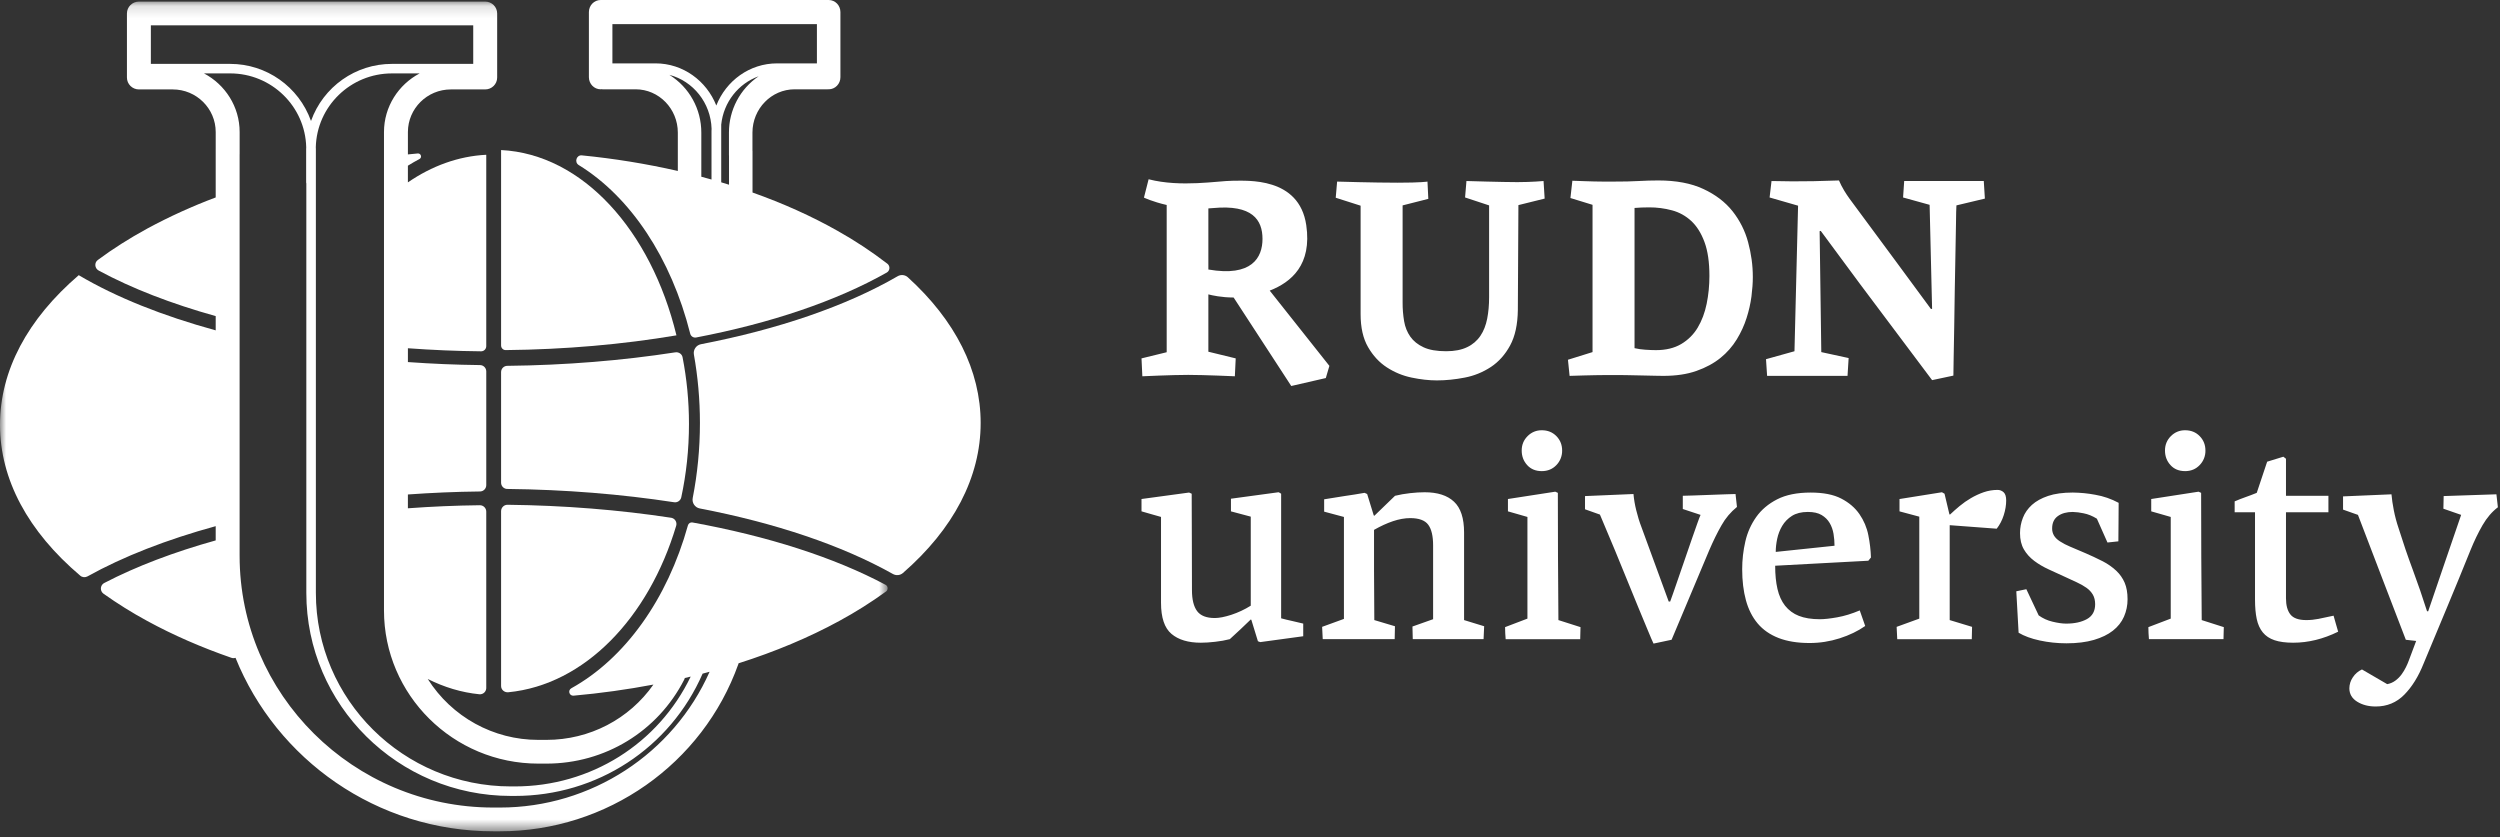
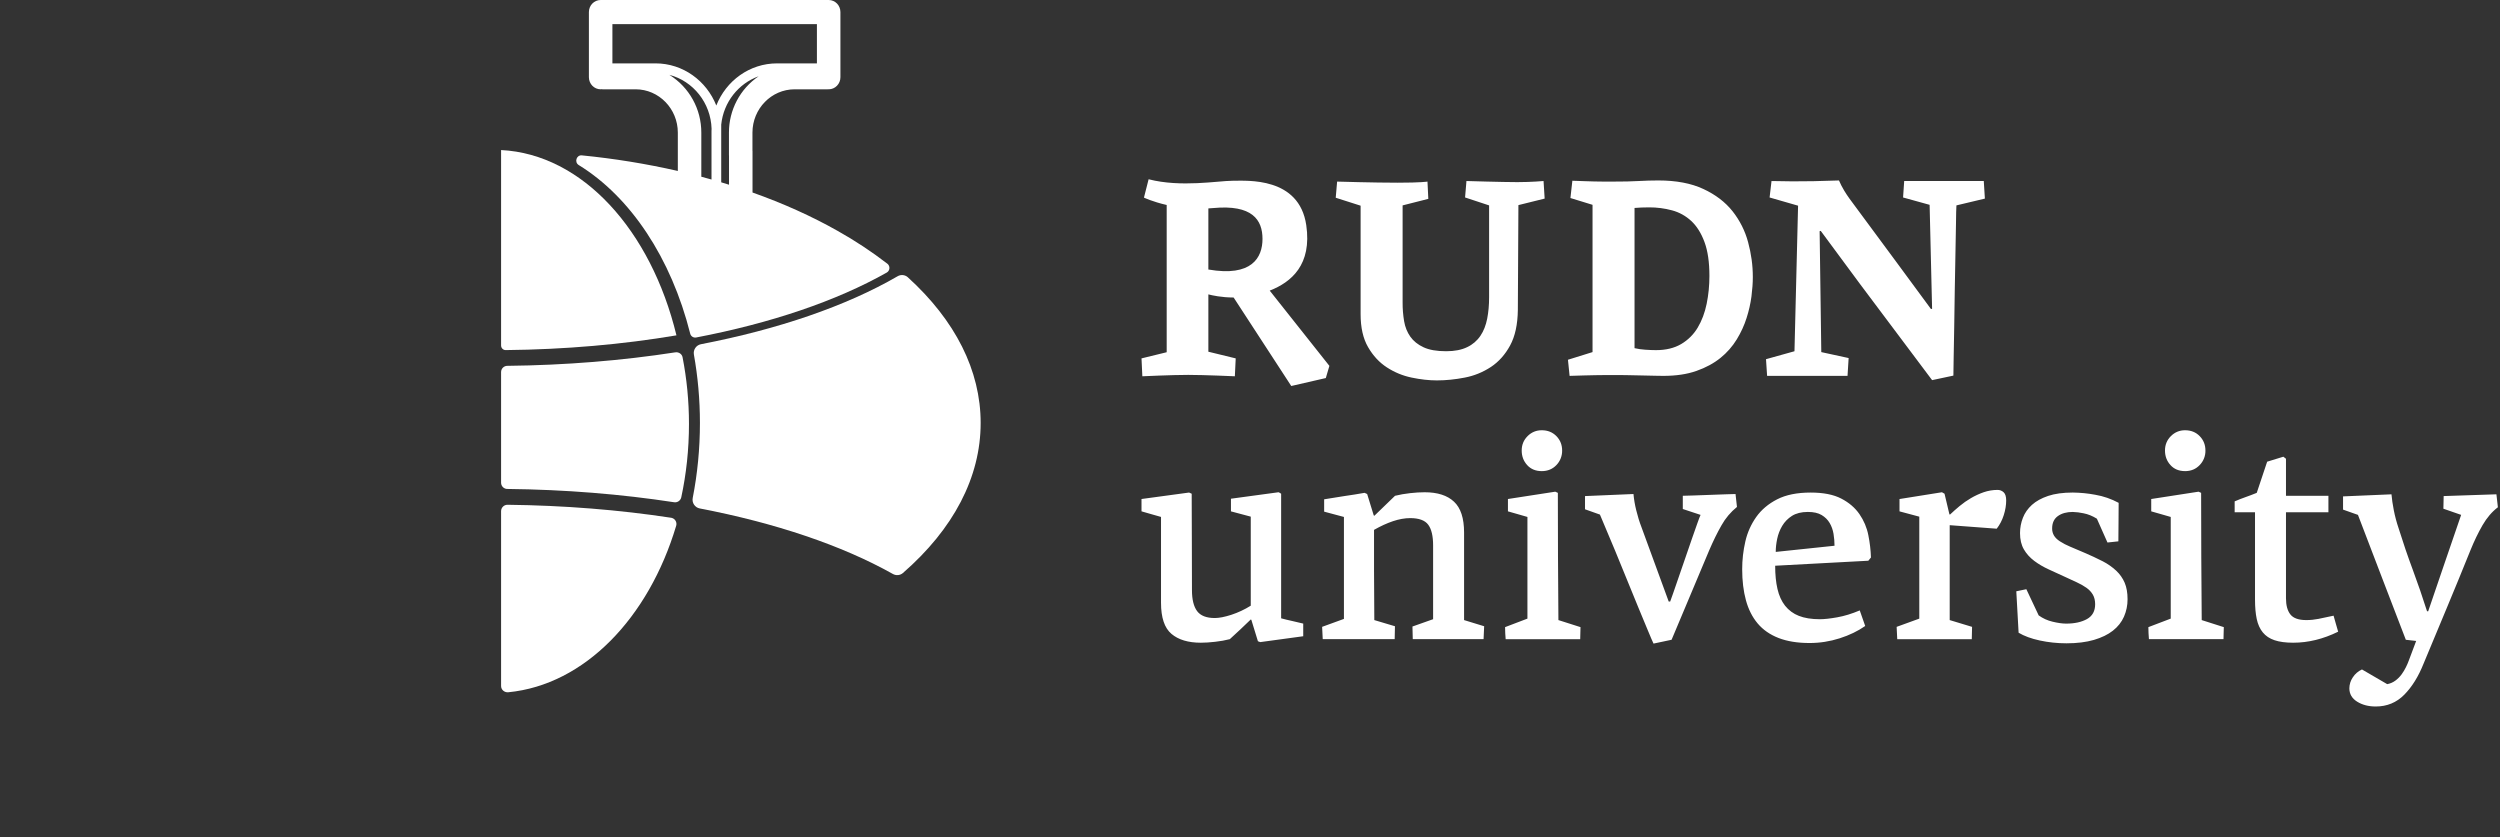
<svg xmlns="http://www.w3.org/2000/svg" width="209" height="70" viewBox="0 0 209 70" fill="none">
  <rect x="0" y="0" width="209" height="70" fill="#333333" stroke="none" />
  <path d="M107.103 51.691V41.276C107.037 41.226 106.965 41.185 106.888 41.151L102.908 41.692V42.75L104.563 43.191V50.635C104.055 50.955 103.51 51.21 102.941 51.397C102.384 51.577 101.922 51.667 101.556 51.667C100.859 51.667 100.364 51.474 100.079 51.09C99.791 50.704 99.648 50.119 99.648 49.332C99.648 47.974 99.645 46.627 99.638 45.291C99.628 43.957 99.625 42.617 99.625 41.275L99.407 41.177L95.43 41.717V42.748C95.702 42.831 95.974 42.909 96.245 42.983C96.517 43.056 96.788 43.134 97.061 43.215V50.389C97.061 51.633 97.352 52.502 97.936 52.994C98.518 53.485 99.337 53.731 100.392 53.731C100.744 53.731 101.139 53.705 101.578 53.655C102.018 53.608 102.429 53.533 102.812 53.434C103.405 52.897 103.989 52.347 104.563 51.789C104.579 51.805 104.594 51.813 104.611 51.813L105.162 53.608L105.354 53.68L108.95 53.19V52.132C108.631 52.052 108.319 51.978 108.016 51.912C107.71 51.848 107.406 51.773 107.103 51.691ZM122.397 44.518C122.397 43.323 122.116 42.462 121.555 41.941C120.995 41.414 120.176 41.153 119.103 41.153C118.733 41.153 118.329 41.176 117.887 41.227C117.447 41.276 117.026 41.349 116.624 41.448L114.895 43.119C114.878 43.119 114.869 43.114 114.869 43.106C114.869 43.096 114.862 43.092 114.846 43.092L114.294 41.299L114.079 41.201C113.517 41.301 112.954 41.391 112.389 41.471C111.821 41.554 111.259 41.645 110.699 41.742V42.774L112.353 43.217V51.74L110.53 52.404L110.58 53.434H116.595L116.618 52.354L114.893 51.839C114.877 50.301 114.869 48.922 114.869 47.711V44.297C115.413 43.986 115.94 43.744 116.452 43.571C116.963 43.4 117.443 43.314 117.889 43.314C118.624 43.314 119.128 43.499 119.4 43.867C119.673 44.234 119.808 44.811 119.808 45.599V51.765L118.081 52.377L118.107 53.434H124.026L124.075 52.354L122.397 51.839V44.518ZM127.707 36.46C127.378 36.788 127.214 37.188 127.214 37.664C127.214 38.139 127.366 38.544 127.67 38.88C127.973 39.215 128.38 39.386 128.891 39.386C129.387 39.386 129.795 39.215 130.116 38.88C130.43 38.554 130.602 38.117 130.595 37.664C130.595 37.189 130.435 36.788 130.116 36.46C129.794 36.133 129.388 35.969 128.891 35.969C128.428 35.969 128.033 36.133 127.705 36.46M130.248 46.52C130.239 44.76 130.236 42.987 130.236 41.202L130.02 41.105L126.064 41.717V42.749C126.332 42.831 126.604 42.909 126.879 42.982C127.155 43.057 127.426 43.133 127.693 43.217V51.716L125.825 52.428C125.826 52.765 125.843 53.101 125.873 53.435H132.105C132.105 53.256 132.108 53.088 132.117 52.932C132.125 52.765 132.13 52.597 132.13 52.428L130.283 51.839C130.267 50.053 130.255 48.281 130.248 46.52ZM144.24 41.325L142.886 41.374C142.406 41.39 141.957 41.408 141.531 41.423C141.109 41.44 140.826 41.447 140.682 41.447V42.553L142.168 43.045C142.119 43.142 142.032 43.372 141.904 43.733C141.776 44.092 141.624 44.528 141.447 45.034C141.272 45.543 141.084 46.087 140.885 46.667L140.322 48.301C140.145 48.81 139.995 49.248 139.867 49.617C139.789 49.843 139.709 50.067 139.626 50.291H139.505L137.229 44.076C137.052 43.618 136.905 43.139 136.785 42.639C136.676 42.199 136.599 41.752 136.558 41.3L132.507 41.472V42.576L133.754 43.019C134.183 44.023 134.606 45.03 135.024 46.04C135.327 46.779 135.65 47.568 135.994 48.411C136.338 49.254 136.661 50.044 136.964 50.783C137.269 51.52 137.536 52.166 137.769 52.723C137.999 53.279 138.155 53.64 138.235 53.804L139.745 53.484L142.885 46.016C143.223 45.23 143.564 44.529 143.917 43.916C144.246 43.326 144.686 42.805 145.21 42.381L145.09 41.3C144.947 41.3 144.663 41.31 144.24 41.325ZM155.451 42.983C155.083 42.45 154.577 42.017 153.929 41.681C153.283 41.345 152.431 41.178 151.377 41.178C150.241 41.178 149.306 41.366 148.573 41.742C147.836 42.119 147.254 42.611 146.823 43.217C146.386 43.834 146.076 44.531 145.91 45.268C145.735 46.029 145.646 46.808 145.647 47.588C145.647 48.555 145.75 49.42 145.959 50.181C146.167 50.943 146.494 51.589 146.941 52.122C147.389 52.652 147.972 53.059 148.692 53.338C149.411 53.616 150.273 53.756 151.281 53.756C152.142 53.756 152.982 53.624 153.797 53.363C154.612 53.102 155.324 52.757 155.931 52.333L155.475 51.03C154.819 51.309 154.191 51.501 153.594 51.607C152.995 51.714 152.511 51.767 152.143 51.767C151.44 51.767 150.853 51.672 150.38 51.484C149.929 51.31 149.532 51.017 149.231 50.637C148.935 50.26 148.724 49.792 148.596 49.236C148.467 48.68 148.404 48.032 148.404 47.295L156.193 46.877L156.411 46.607C156.393 46.002 156.321 45.379 156.193 44.742C156.07 44.109 155.816 43.511 155.451 42.983ZM148.452 46.14C148.452 45.795 148.492 45.432 148.573 45.046C148.653 44.663 148.792 44.301 148.991 43.965C149.193 43.626 149.472 43.341 149.806 43.129C150.151 42.911 150.594 42.798 151.136 42.798C151.614 42.798 152 42.884 152.287 43.056C152.574 43.228 152.799 43.449 152.958 43.719C153.117 43.989 153.227 44.293 153.283 44.629C153.337 44.965 153.366 45.295 153.366 45.624L148.452 46.14ZM166.998 40.956C166.599 40.956 166.211 41.022 165.835 41.151C165.464 41.281 165.108 41.446 164.768 41.645C164.434 41.84 164.118 42.062 163.822 42.307C163.527 42.553 163.259 42.79 163.019 43.019L162.97 42.995L162.563 41.276L162.347 41.152L158.799 41.719V42.75L160.453 43.193V51.717L158.559 52.405L158.609 53.435H164.841L164.865 52.405L162.995 51.839V43.905L166.926 44.199C167.181 43.872 167.377 43.495 167.513 43.069C167.648 42.642 167.717 42.233 167.717 41.84C167.717 41.512 167.646 41.284 167.502 41.152C167.365 41.024 167.185 40.955 166.998 40.956ZM176.917 47.711C176.579 47.4 176.2 47.134 175.791 46.924C175.291 46.669 174.784 46.433 174.268 46.213C173.804 46.017 173.4 45.845 173.056 45.697C172.761 45.576 172.476 45.427 172.207 45.255C171.983 45.108 171.817 44.947 171.715 44.775C171.608 44.593 171.554 44.386 171.559 44.176C171.559 43.715 171.719 43.373 172.037 43.144C172.358 42.913 172.773 42.799 173.285 42.799C173.587 42.809 173.888 42.845 174.184 42.911C174.558 42.983 174.93 43.134 175.299 43.363L176.184 45.354L177.096 45.256C177.096 44.715 177.099 44.179 177.109 43.646C177.116 43.114 177.119 42.579 177.119 42.037C176.508 41.708 175.849 41.48 175.165 41.362C174.545 41.245 173.916 41.185 173.285 41.177C172.47 41.177 171.782 41.272 171.222 41.459C170.664 41.648 170.212 41.898 169.868 42.209C169.525 42.52 169.273 42.88 169.114 43.29C168.954 43.7 168.874 44.124 168.874 44.568C168.874 45.108 168.982 45.562 169.198 45.931C169.413 46.3 169.701 46.617 170.061 46.889C170.42 47.159 170.824 47.396 171.271 47.601L172.638 48.228C172.99 48.391 173.317 48.543 173.62 48.682C173.924 48.821 174.191 48.973 174.424 49.137C174.655 49.3 174.835 49.493 174.963 49.714C175.09 49.936 175.154 50.202 175.154 50.512C175.154 51.086 174.927 51.499 174.471 51.754C174.016 52.007 173.436 52.134 172.734 52.134C172.416 52.134 172.034 52.08 171.596 51.974C171.177 51.877 170.781 51.697 170.433 51.446L169.403 49.258C169.264 49.294 169.124 49.323 168.983 49.344C168.83 49.37 168.69 49.398 168.563 49.432L168.755 52.896C169.22 53.173 169.808 53.39 170.529 53.546C171.248 53.701 171.991 53.781 172.757 53.781C173.636 53.781 174.4 53.685 175.047 53.498C175.694 53.308 176.225 53.051 176.64 52.724C177.057 52.396 177.364 52.008 177.564 51.555C177.766 51.096 177.867 50.598 177.864 50.095C177.864 49.555 177.783 49.096 177.624 48.72C177.461 48.337 177.219 47.995 176.916 47.712M182.671 39.386C183.167 39.386 183.574 39.217 183.894 38.88C184.211 38.554 184.384 38.116 184.374 37.664C184.374 37.188 184.215 36.789 183.894 36.46C183.575 36.133 183.168 35.969 182.671 35.969C182.208 35.969 181.813 36.133 181.485 36.46C181.157 36.79 180.993 37.188 180.993 37.664C180.993 38.139 181.145 38.544 181.451 38.881C181.753 39.216 182.16 39.385 182.672 39.385M184.027 46.52C184.017 44.76 184.014 42.987 184.014 41.202L183.799 41.105L179.843 41.717V42.749C180.111 42.831 180.383 42.909 180.659 42.982C180.934 43.057 181.206 43.133 181.473 43.217V51.716L179.604 52.428C179.604 52.608 179.607 52.775 179.617 52.931C179.623 53.088 179.635 53.256 179.651 53.434H185.884C185.884 53.256 185.889 53.088 185.896 52.931C185.904 52.764 185.908 52.596 185.91 52.428L184.063 51.839C184.046 50.053 184.034 48.281 184.027 46.52ZM195.087 51.471C194.575 51.586 194.152 51.675 193.816 51.74C193.484 51.805 193.147 51.839 192.809 51.839C192.17 51.839 191.726 51.683 191.479 51.371C191.232 51.059 191.108 50.607 191.108 50.016V42.823H194.656V41.448H191.108V38.353C191.075 38.32 191.038 38.291 190.999 38.267C190.959 38.243 190.922 38.214 190.889 38.181L189.534 38.598L188.664 41.202C188.344 41.332 188.032 41.452 187.728 41.558C187.425 41.665 187.12 41.783 186.817 41.915V42.824H188.519V50.12C188.519 50.759 188.567 51.304 188.664 51.754C188.761 52.203 188.929 52.576 189.172 52.871C189.413 53.167 189.74 53.384 190.151 53.523C190.562 53.66 191.081 53.731 191.706 53.731C192.969 53.731 194.223 53.423 195.47 52.809C195.406 52.588 195.342 52.364 195.277 52.143C195.212 51.918 195.148 51.694 195.087 51.471ZM208.762 41.864C208.737 41.685 208.717 41.503 208.701 41.324L204.29 41.471C204.29 41.652 204.287 41.828 204.279 42C204.271 42.172 204.267 42.347 204.267 42.528L205.752 43.044C205.291 44.382 204.831 45.721 204.375 47.06L202.996 51.102H202.901C202.533 49.942 202.138 48.791 201.715 47.651C201.287 46.503 200.892 45.344 200.528 44.176C200.351 43.651 200.216 43.144 200.121 42.651C200.024 42.16 199.961 41.718 199.928 41.325L195.879 41.498V42.603L197.125 43.044L199.127 48.277C199.79 50.014 200.457 51.751 201.127 53.485L201.991 53.583L201.391 55.181C201.319 55.382 201.235 55.578 201.14 55.77C201.036 55.983 200.912 56.188 200.768 56.385C200.623 56.582 200.45 56.755 200.253 56.9C200.051 57.049 199.817 57.15 199.57 57.194L197.46 55.966C197.14 56.114 196.884 56.335 196.693 56.63C196.51 56.897 196.41 57.214 196.406 57.539C196.406 58.014 196.622 58.386 197.053 58.657C197.485 58.927 198.002 59.063 198.61 59.063C199.554 59.063 200.35 58.734 200.996 58.079C201.643 57.424 202.183 56.556 202.613 55.474L204.579 50.758C205.235 49.186 205.883 47.606 206.522 46.019C206.841 45.231 207.18 44.529 207.54 43.906C207.9 43.284 208.329 42.783 208.823 42.407C208.806 42.226 208.786 42.045 208.762 41.864ZM126.892 25.907L126.939 17.147L129.133 16.602L129.041 15.133C129.041 15.133 128.044 15.226 126.848 15.226C125.651 15.226 122.595 15.133 122.595 15.133L122.48 16.507L124.489 17.171V24.866C124.489 25.497 124.436 26.09 124.329 26.641C124.221 27.194 124.033 27.672 123.764 28.073C123.487 28.483 123.104 28.811 122.658 29.02C122.19 29.249 121.605 29.363 120.897 29.363C120.113 29.363 119.483 29.254 119.008 29.032C118.532 28.812 118.164 28.515 117.902 28.144C117.642 27.774 117.468 27.345 117.384 26.854C117.298 26.337 117.255 25.814 117.258 25.291V17.171L119.407 16.625L119.337 15.181C119.337 15.181 118.827 15.274 116.835 15.274C114.843 15.274 111.783 15.181 111.783 15.181L111.667 16.531L113.747 17.195V26.263C113.747 27.383 113.954 28.303 114.371 29.02C114.787 29.74 115.31 30.303 115.942 30.713C116.572 31.124 117.274 31.414 118.01 31.566C118.757 31.723 119.462 31.802 120.124 31.802C120.878 31.802 121.656 31.722 122.457 31.566C123.237 31.417 123.979 31.114 124.641 30.678C125.295 30.244 125.831 29.645 126.247 28.878C126.662 28.114 126.877 27.124 126.892 25.907ZM134.337 31.354H135.424C135.56 31.354 135.808 31.357 136.161 31.365L137.282 31.389L138.392 31.413C138.738 31.421 138.957 31.423 139.05 31.423C140.113 31.423 141.038 31.287 141.823 31.009C142.608 30.734 143.278 30.37 143.833 29.921C144.373 29.486 144.835 28.962 145.196 28.369C145.551 27.786 145.823 27.191 146.015 26.581C146.209 25.975 146.344 25.374 146.422 24.782C146.497 24.191 146.536 23.649 146.536 23.16C146.536 22.181 146.404 21.211 146.142 20.249C145.89 19.303 145.445 18.421 144.838 17.655C144.23 16.89 143.416 16.27 142.4 15.798C141.384 15.323 140.127 15.086 138.634 15.086C138.357 15.086 138.083 15.091 137.814 15.098C137.545 15.107 137.268 15.118 136.982 15.134C136.697 15.149 136.382 15.16 136.035 15.17C135.688 15.177 135.299 15.181 134.867 15.181H134.036C133.79 15.181 133.541 15.177 133.286 15.17C133.031 15.16 132.762 15.153 132.477 15.146C132.135 15.136 131.79 15.124 131.449 15.11L131.288 16.555L133.136 17.123V29.435L131.081 30.075L131.218 31.423C131.65 31.408 132.039 31.396 132.386 31.388L133.378 31.365C133.693 31.356 134.012 31.354 134.337 31.354ZM136.647 17.385C136.815 17.369 137.006 17.357 137.222 17.349C137.437 17.34 137.652 17.336 137.867 17.336C138.515 17.333 139.161 17.417 139.788 17.586C140.394 17.751 140.928 18.048 141.389 18.474C141.848 18.9 142.217 19.484 142.492 20.226C142.769 20.967 142.907 21.914 142.907 23.067C142.907 23.871 142.83 24.649 142.676 25.4C142.522 26.149 142.273 26.812 141.928 27.389C141.591 27.956 141.117 28.428 140.548 28.762C139.972 29.102 139.27 29.271 138.442 29.271C138.164 29.271 137.863 29.258 137.532 29.235C137.234 29.217 136.937 29.174 136.647 29.106V17.385H136.647ZM147.638 30.028L147.73 31.424H154.453L154.546 29.933L152.26 29.436L152.121 19.326L152.214 19.302L155.54 23.801L161.524 31.779L163.303 31.401C163.303 31.134 163.31 30.632 163.326 29.898C163.34 29.164 163.355 28.315 163.372 27.352C163.387 26.39 163.402 25.368 163.418 24.286C163.433 23.205 163.452 22.178 163.475 21.208C163.498 20.236 163.514 19.389 163.521 18.662C163.528 17.936 163.54 17.438 163.557 17.171L165.936 16.603L165.844 15.134H159.19L159.097 16.509L161.316 17.124L161.523 25.814L161.431 25.837L158.589 21.977L154.616 16.603C154.46 16.388 154.314 16.166 154.177 15.94C154.012 15.666 153.865 15.381 153.737 15.086C153.29 15.103 152.578 15.122 151.601 15.147C150.433 15.17 149.266 15.166 148.099 15.134L147.938 16.509L150.319 17.195L150.018 29.364L147.638 30.028ZM95.43 29.961L95.5 31.457C95.5 31.457 97.964 31.341 99.332 31.341C100.7 31.341 103.234 31.457 103.234 31.457L103.305 29.961L101.019 29.403V24.61C101.32 24.69 102.119 24.87 103.132 24.873L107.949 32.27L110.838 31.605L111.137 30.587L106.148 24.296C107.956 23.591 109.69 22.133 109.203 18.82C108.607 14.774 104.262 15.112 103.049 15.112C101.836 15.112 98.737 15.686 96.024 14.986L95.634 16.52C95.634 16.52 96.354 16.866 97.535 17.137V29.446L95.43 29.961ZM105.545 19.971C105.545 21.539 104.648 23.165 101.019 22.531V17.423C101.144 17.415 101.267 17.408 101.395 17.396C104.702 17.079 105.545 18.388 105.545 19.971Z" fill="white" />
  <path d="M42.496 57.873C48.858 57.25 54.229 51.666 56.531 43.947C56.61 43.666 56.446 43.377 56.168 43.298C56.144 43.291 56.119 43.287 56.095 43.283C51.774 42.625 47.165 42.252 42.439 42.199C42.144 42.191 41.899 42.424 41.891 42.72V42.725V57.352C41.891 57.667 42.174 57.905 42.496 57.873ZM48.383 13.799C52.709 16.457 56.11 21.57 57.701 27.891C57.754 28.113 57.97 28.255 58.193 28.215C64.417 27.025 69.922 25.17 74.137 22.783C74.347 22.659 74.418 22.387 74.295 22.175C74.268 22.126 74.231 22.084 74.188 22.05C72.867 21.033 71.474 20.113 70.02 19.298C67.841 18.067 65.456 16.996 62.911 16.094V12.637C62.911 12.617 62.906 12.598 62.905 12.577V11.087C62.905 9.091 64.488 7.466 66.433 7.466H69.194C69.209 7.466 69.221 7.462 69.236 7.462C69.249 7.462 69.263 7.466 69.278 7.466C69.82 7.466 70.259 7.013 70.259 6.457V1.009C70.259 0.451 69.82 0 69.278 0H50.215C49.672 0 49.232 0.451 49.232 1.009V6.457C49.232 7.013 49.672 7.466 50.215 7.466C50.242 7.466 50.268 7.461 50.297 7.456C50.323 7.461 50.349 7.466 50.378 7.466H53.139C55.084 7.466 56.666 9.091 56.666 11.087V14.292C54.022 13.69 51.343 13.255 48.644 12.989C48.191 12.943 47.993 13.56 48.384 13.8L48.383 13.799ZM60.94 11.088V12.965C60.94 12.985 60.945 13.004 60.945 13.024V15.442C60.728 15.375 60.513 15.308 60.294 15.242V10.422C60.484 8.539 61.737 6.979 63.423 6.376C61.866 7.433 60.935 9.2 60.94 11.088ZM68.294 2.017V5.298H64.963C62.663 5.298 60.695 6.758 59.883 8.822C59.069 6.759 57.101 5.298 54.803 5.298H51.197V2.017H68.294ZM58.63 12.973V11.088C58.635 9.121 57.624 7.293 55.959 6.258C57.943 6.777 59.423 8.592 59.489 10.772C59.488 10.822 59.482 10.872 59.482 10.923V15.008C59.199 14.929 58.915 14.848 58.63 14.774L58.63 12.973Z" fill="white" />
  <path d="M42.273 29.268C47.23 29.219 52.056 28.794 56.551 28.035C54.429 19.265 48.691 12.884 41.891 12.544V28.884C41.891 29.096 42.063 29.27 42.273 29.268Z" fill="white" />
  <mask id="mask0_475_2254" style="mask-type:luminance" maskUnits="userSpaceOnUse" x="0" y="0" width="75" height="70">
-     <path d="M74.209 0.133H0V69.495H74.209V0.133Z" fill="white" />
-   </mask>
+     </mask>
  <g mask="url(#mask0_475_2254)">
-     <path d="M74.036 48.891C69.736 46.596 64.165 44.818 57.89 43.678C57.722 43.648 57.559 43.75 57.512 43.916C55.794 50.103 52.239 55.058 47.763 57.539C47.447 57.714 47.592 58.191 47.951 58.158C50.19 57.958 52.418 57.648 54.626 57.23C52.603 60.115 49.298 61.854 45.684 61.854H45.003C41.258 61.86 37.769 59.939 35.76 56.762C37.125 57.449 38.573 57.892 40.08 58.041C40.369 58.066 40.625 57.851 40.649 57.56C40.651 57.545 40.651 57.53 40.651 57.514V42.769C40.651 42.474 40.408 42.234 40.112 42.237C38.082 42.26 36.075 42.348 34.1 42.493V41.338C36.081 41.197 38.092 41.109 40.127 41.087C40.416 41.086 40.65 40.851 40.652 40.56V31.046C40.65 30.756 40.415 30.521 40.127 30.521C38.092 30.498 36.079 30.411 34.101 30.269V29.114C36.108 29.26 38.15 29.35 40.216 29.37C40.452 29.374 40.648 29.183 40.651 28.944V28.941V12.939C38.307 13.056 36.091 13.88 34.1 15.247V13.851C34.419 13.654 34.741 13.466 35.068 13.294C35.307 13.168 35.196 12.806 34.924 12.829C34.649 12.852 34.376 12.884 34.101 12.909V12.891V11.039C34.101 9.074 35.712 7.476 37.692 7.476H40.502C40.512 7.476 40.522 7.473 40.532 7.473C40.543 7.473 40.552 7.476 40.563 7.476C41.115 7.476 41.563 7.031 41.563 6.484V1.125C41.563 0.577 41.115 0.133 40.563 0.133H11.612C11.06 0.133 10.612 0.578 10.612 1.125V6.484C10.612 7.031 11.06 7.476 11.612 7.476L11.623 7.475L11.634 7.476H14.443C16.424 7.476 18.033 9.074 18.033 11.039V12.451L18.032 12.467V16.506C16.065 17.243 14.152 18.113 12.303 19.113C10.799 19.935 9.42 20.811 8.177 21.734C7.868 21.963 7.912 22.436 8.253 22.62C11.022 24.117 14.337 25.394 18.032 26.426V27.618C13.619 26.409 9.714 24.858 6.59 23.009L6.585 23.003C2.298 26.679 0 30.984 0 35.511C0 40.083 2.342 44.427 6.711 48.128C6.881 48.272 7.123 48.294 7.317 48.185C10.311 46.517 13.953 45.106 18.032 43.987V45.178C14.544 46.152 11.393 47.345 8.721 48.735C8.463 48.866 8.359 49.183 8.491 49.443C8.529 49.522 8.588 49.588 8.659 49.638C9.828 50.468 11.044 51.226 12.303 51.909C14.467 53.09 16.83 54.12 19.348 54.993C19.465 55.034 19.583 55.029 19.689 54.993C23.116 63.481 31.485 69.497 41.248 69.497H41.796C50.738 69.497 58.748 63.879 61.727 55.517C61.736 55.496 61.738 55.472 61.744 55.451C64.78 54.487 67.614 53.303 70.166 51.91C71.52 51.175 72.826 50.353 74.074 49.447C74.221 49.341 74.252 49.134 74.146 48.988C74.117 48.948 74.079 48.914 74.036 48.891ZM32.101 11.038V51.034C32.101 58.094 37.889 63.838 45.003 63.838H45.684C50.572 63.838 54.984 61.15 57.197 56.822C57.221 56.777 57.237 56.729 57.253 56.681C57.417 56.643 57.578 56.602 57.742 56.563C55.039 62.174 49.385 65.745 43.045 65.745H42.707C33.721 65.745 26.407 58.49 26.407 49.572V12.459C26.407 12.409 26.402 12.361 26.401 12.313C26.48 8.896 29.3 6.137 32.764 6.137H35.082C33.312 7.069 32.101 8.916 32.101 11.04V11.038ZM39.562 2.117V5.341H32.764C29.732 5.337 27.023 7.248 26 10.114C24.978 7.248 22.271 5.337 19.238 5.341H12.612V2.117H39.562ZM41.797 67.511H41.248C29.549 67.511 20.031 58.066 20.031 46.457V12.903L20.034 12.884V11.038C20.034 8.914 18.822 7.068 17.052 6.136H19.238C22.701 6.136 25.521 8.894 25.6 12.312C25.6 12.361 25.594 12.408 25.594 12.457V15.266C25.594 15.292 25.604 15.314 25.609 15.338V49.573C25.609 58.929 33.279 66.54 42.707 66.54H43.044C49.918 66.54 56.023 62.543 58.738 56.316C58.932 56.266 59.127 56.213 59.322 56.16C56.29 63.004 49.417 67.511 41.797 67.511Z" fill="white" />
-   </g>
+     </g>
  <path d="M75.898 23.181C75.66 22.969 75.313 22.933 75.038 23.096C70.737 25.591 65.047 27.531 58.597 28.777C58.199 28.856 57.937 29.242 58.011 29.645C58.337 31.475 58.514 33.389 58.514 35.36C58.514 37.527 58.304 39.628 57.912 41.626C57.832 42.035 58.092 42.429 58.497 42.505C64.794 43.715 70.37 45.584 74.647 47.985C74.917 48.137 75.251 48.106 75.486 47.902C79.716 44.218 81.983 39.898 81.983 35.36C81.983 30.969 79.861 26.786 75.897 23.183M42.418 40.876C47.237 40.928 51.938 41.31 56.346 41.986C56.62 42.034 56.885 41.861 56.952 41.588C57.372 39.637 57.598 37.576 57.598 35.445C57.598 33.517 57.411 31.649 57.062 29.864C57.01 29.591 56.739 29.413 56.453 29.456C52.014 30.143 47.276 30.532 42.419 30.584C42.132 30.58 41.897 30.808 41.891 31.095V40.366C41.897 40.652 42.133 40.88 42.419 40.877" fill="white" />
</svg>